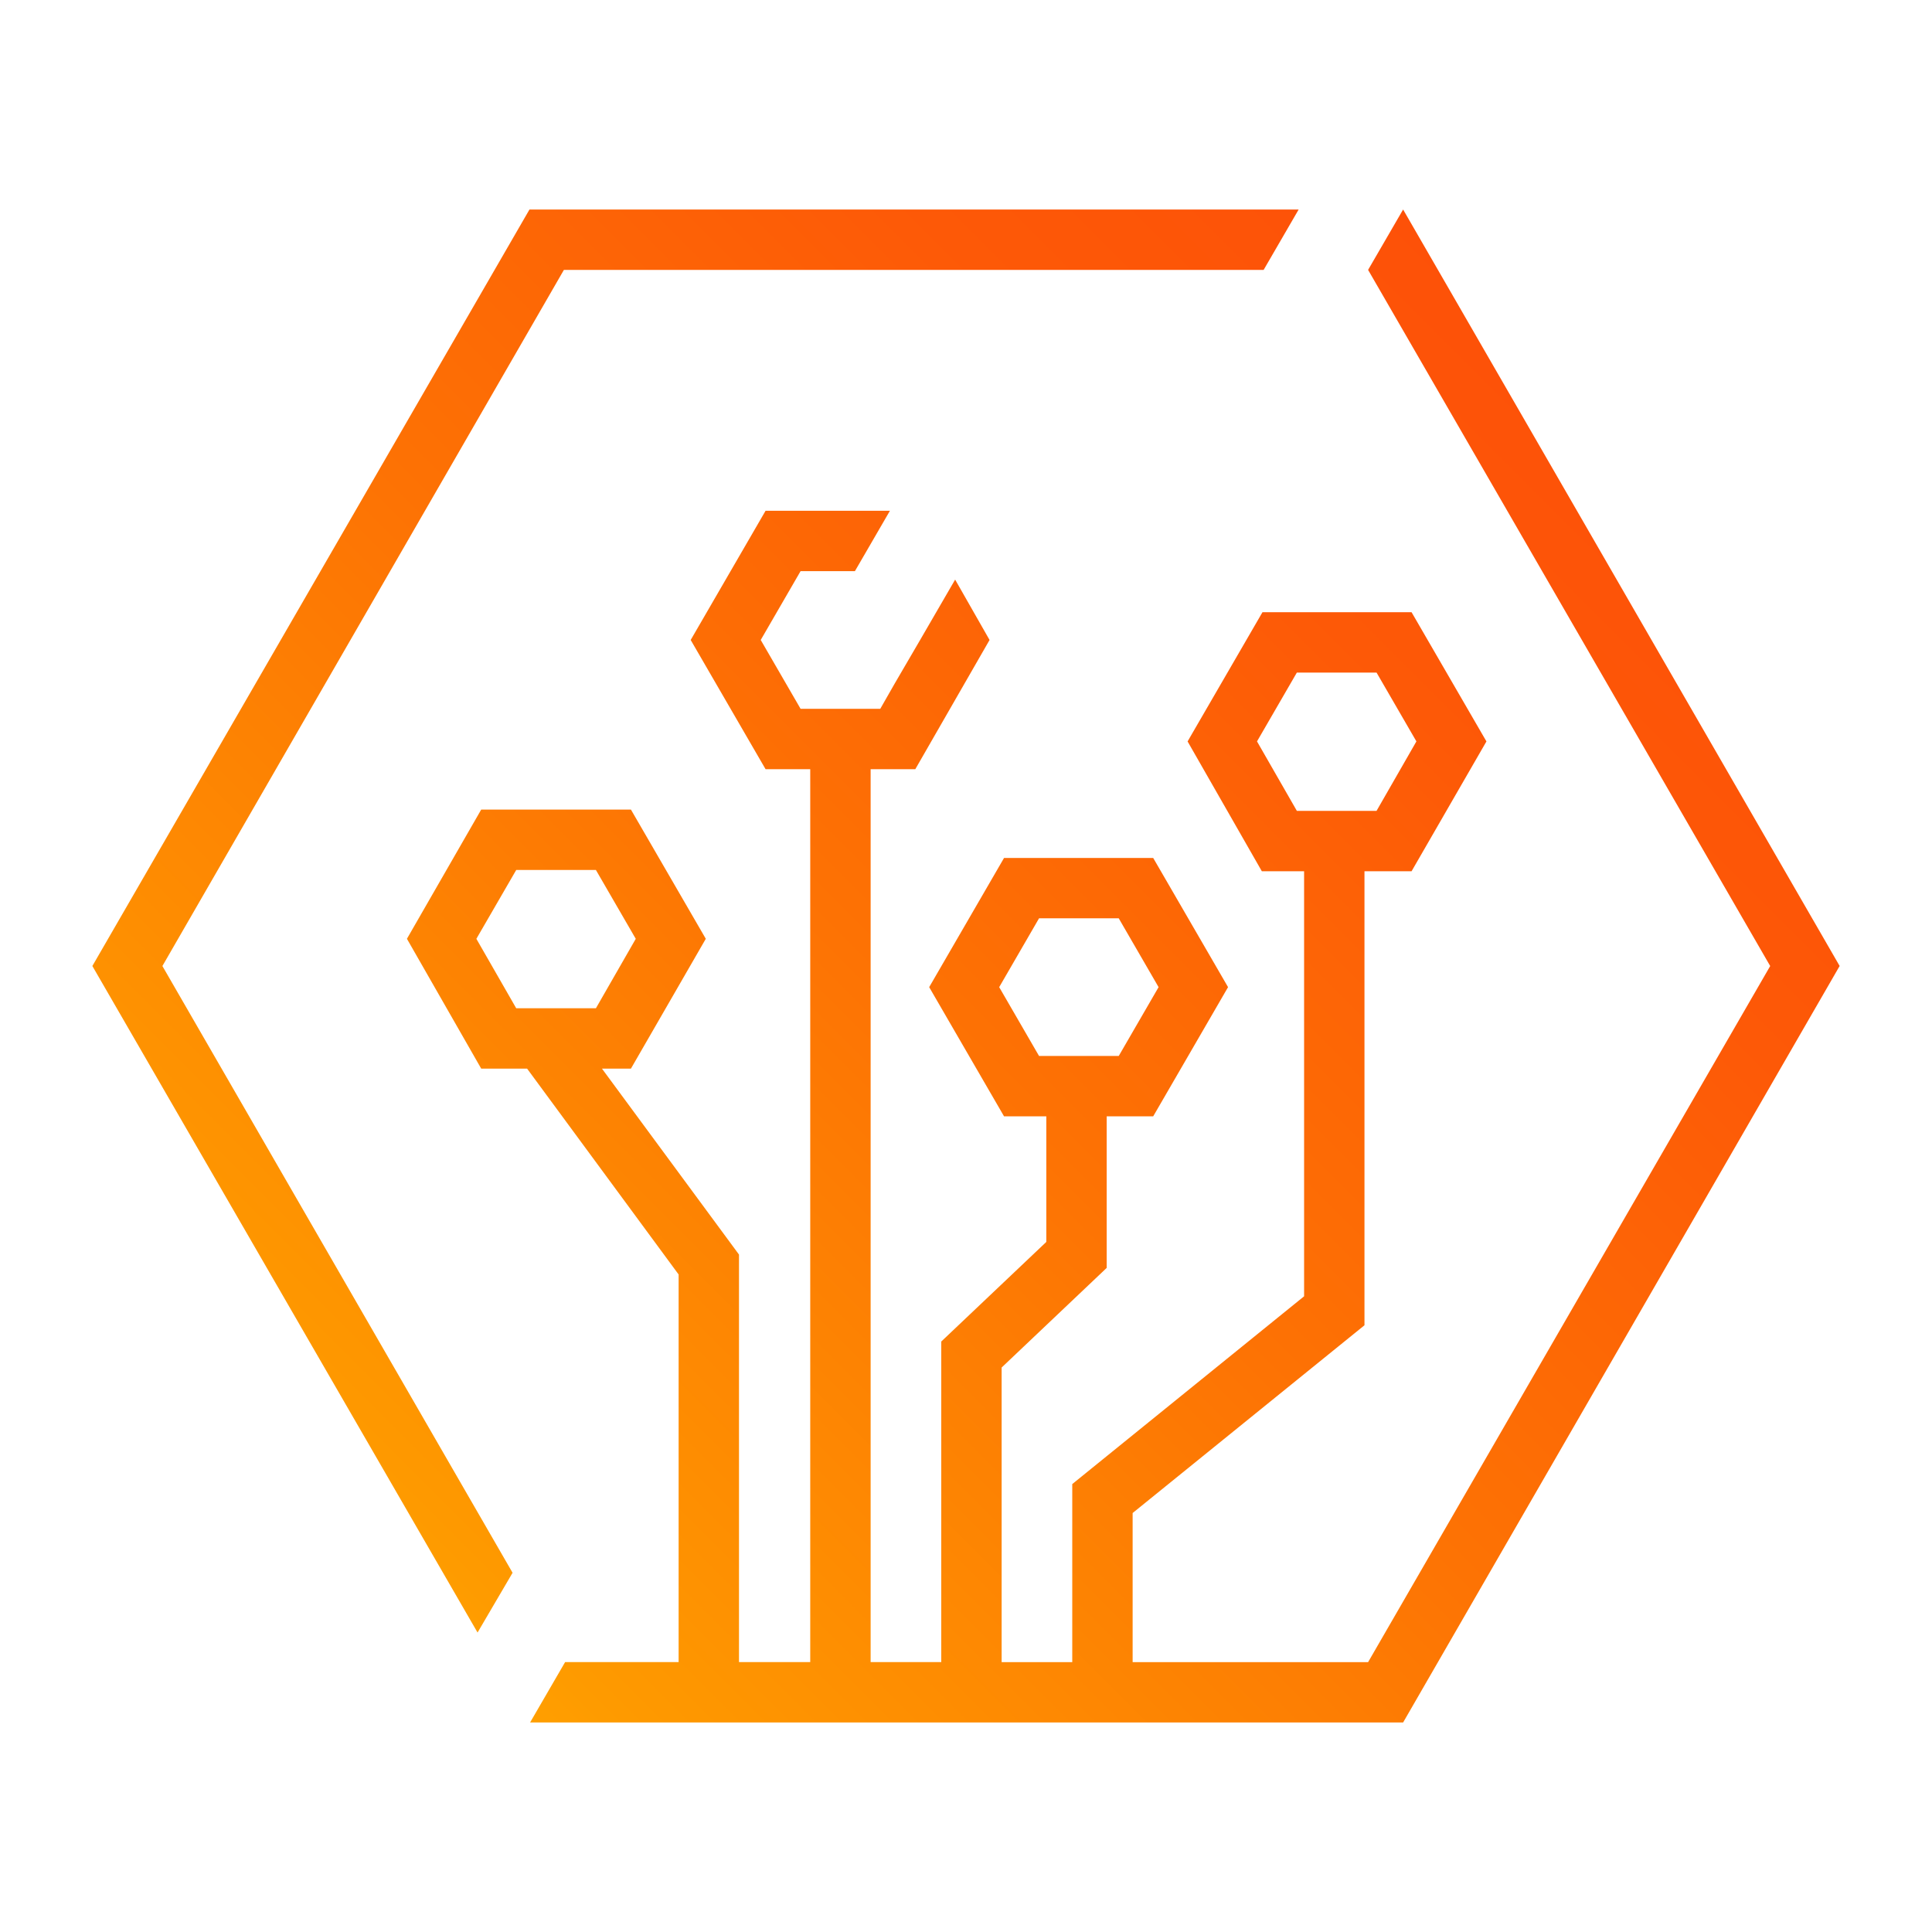
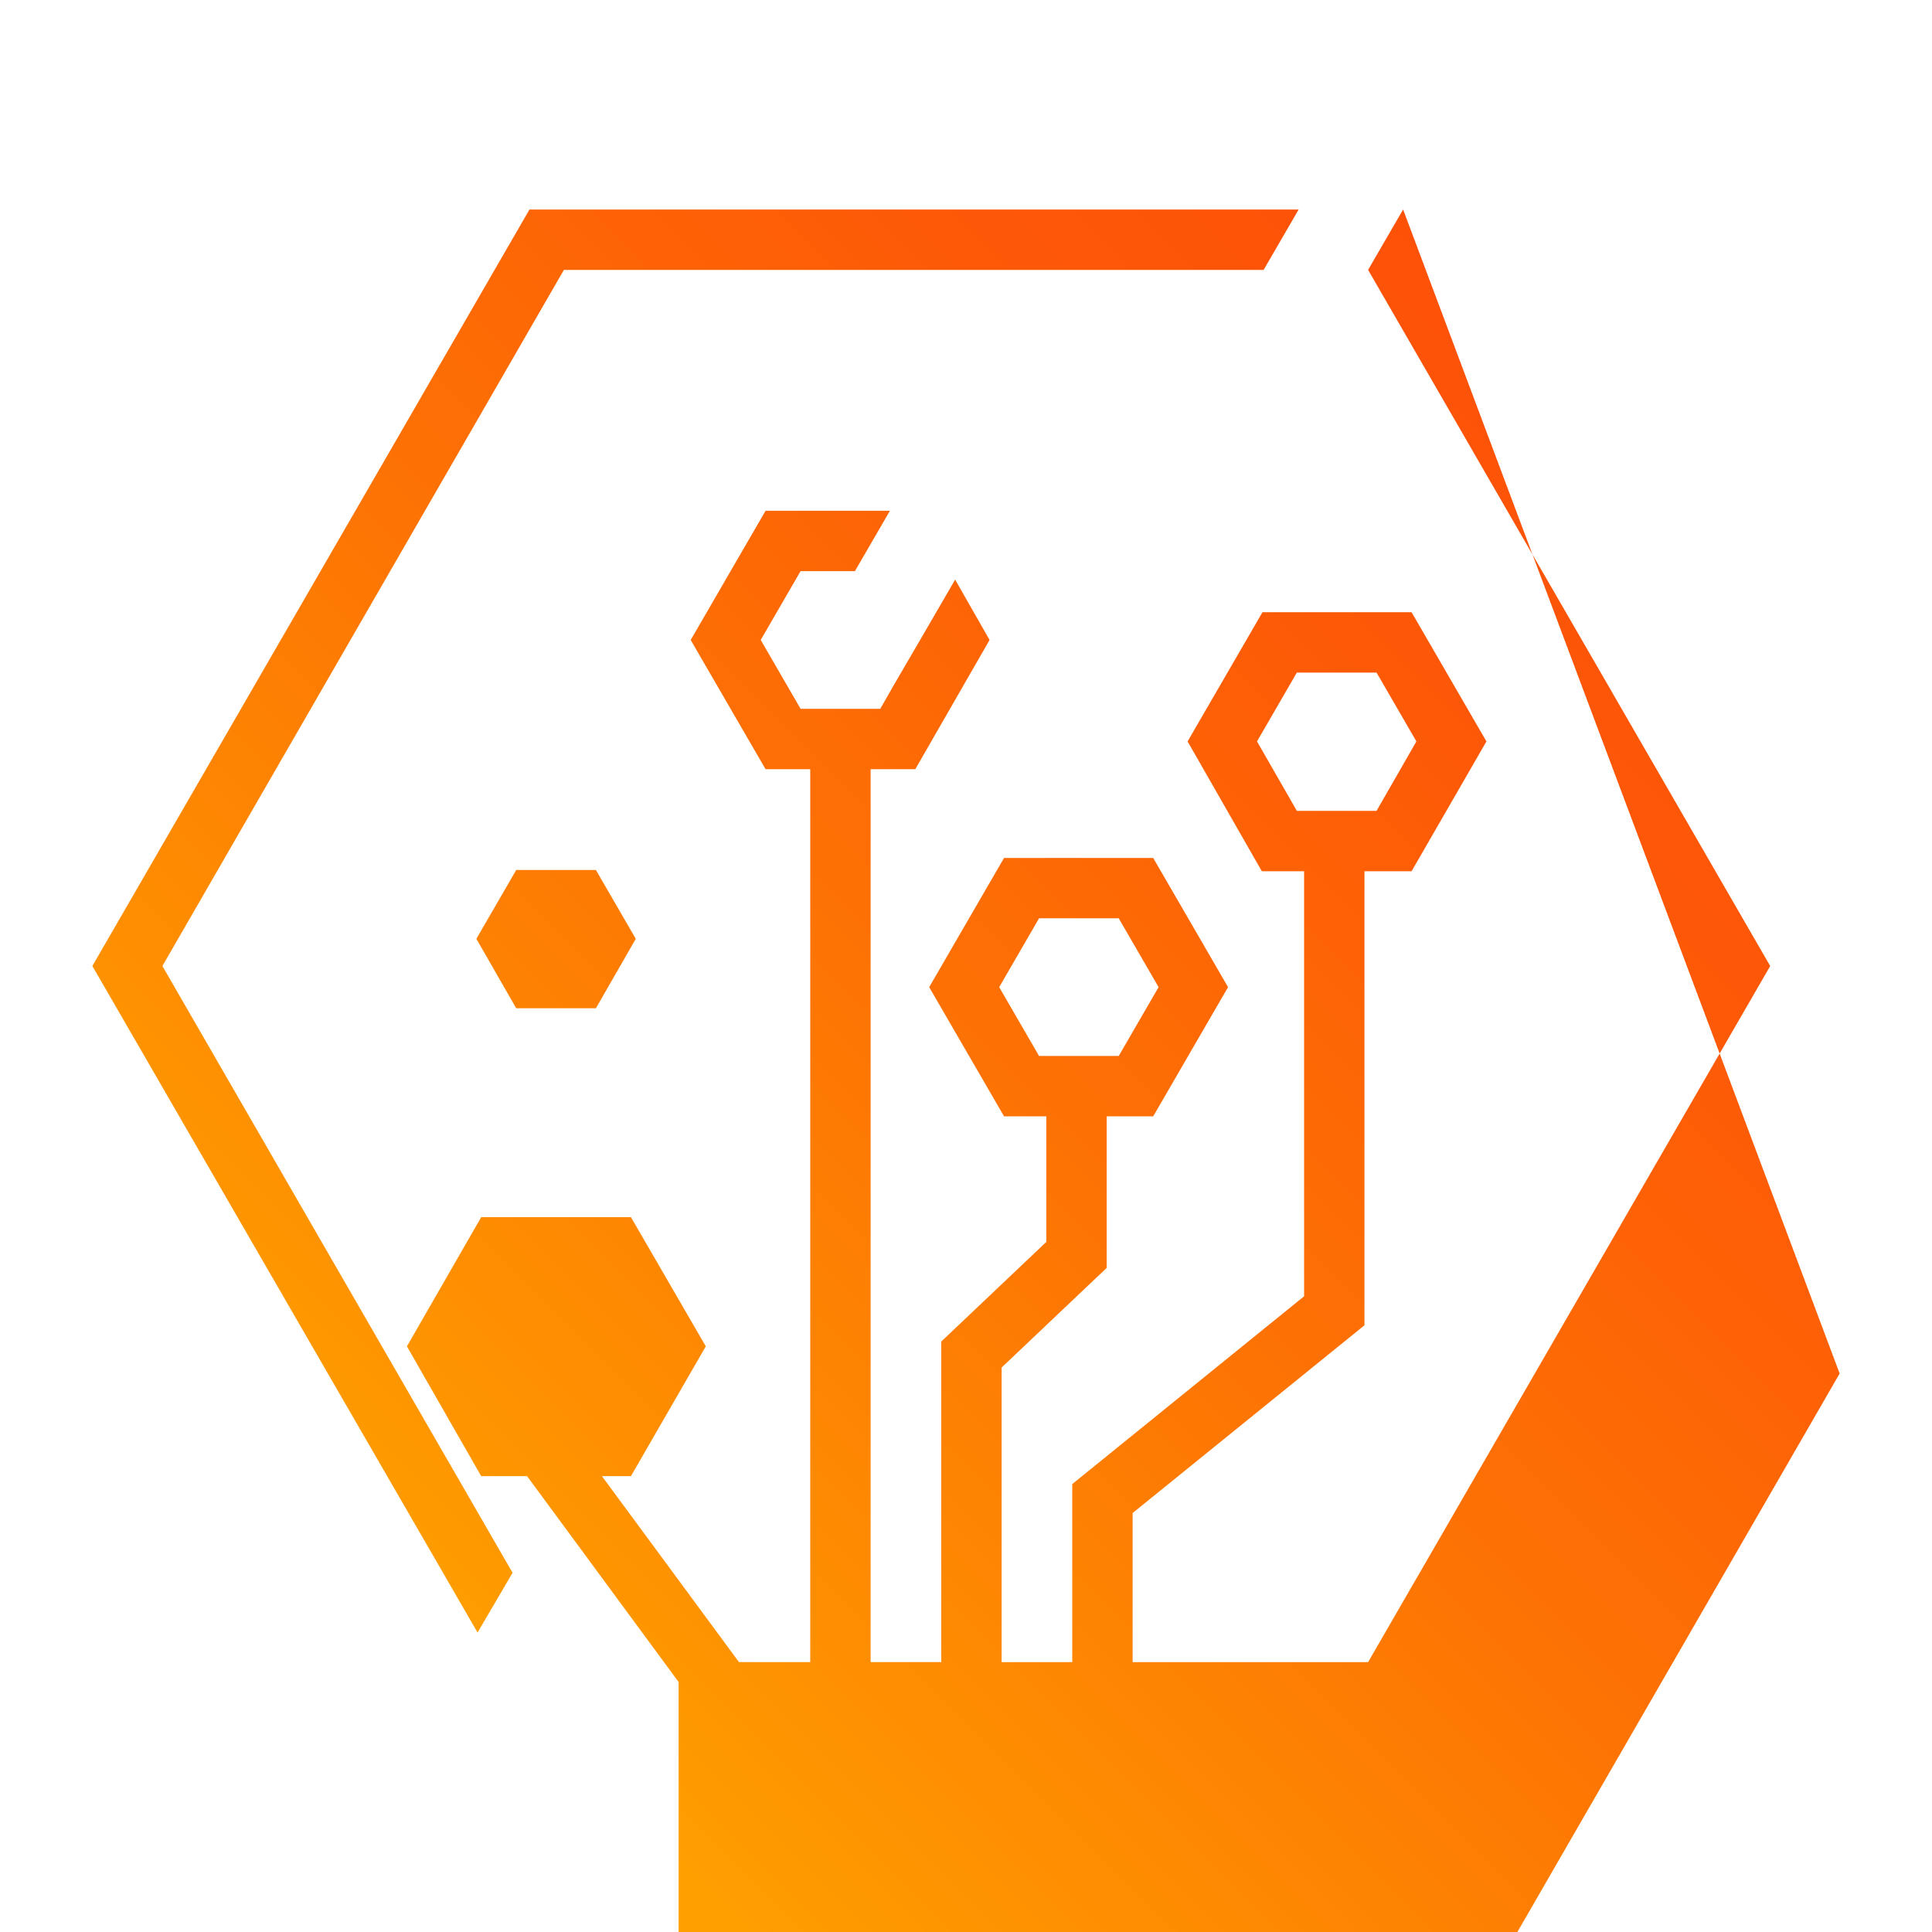
<svg xmlns="http://www.w3.org/2000/svg" id="Gradient" width="132" height="132" viewBox="0 0 72 72">
  <defs>
    <style>
      .cls-1 {
        fill: url(#linear-gradient);
      }
    </style>
    <linearGradient id="linear-gradient" x1="13.787" y1="58.224" x2="58.247" y2="13.764" gradientUnits="userSpaceOnUse">
      <stop offset="0" stop-color="#ff9f00" />
      <stop offset=".051" stop-color="#fe9900" />
      <stop offset=".466" stop-color="#fd7204" />
      <stop offset=".797" stop-color="#fd5907" />
      <stop offset="1" stop-color="#fd5108" />
    </linearGradient>
  </defs>
-   <path class="cls-1" d="M52.29,7.808l-1.305,2.25,14.985,25.943-14.985,25.942h-8.775v-5.557l8.64-6.997v-16.92h1.755l2.79-4.838-2.79-4.815h-5.557l-2.79,4.815,2.767,4.838h1.575v15.84l-8.64,6.998v6.637h-2.632v-10.98l3.915-3.713v-5.648h1.733l2.79-4.815-2.79-4.815h-5.558l-2.79,4.815,2.79,4.815h1.575v4.68l-3.915,3.712v11.947h-2.632V28.665h1.665l2.767-4.815-1.283-2.25-1.305,2.25-.945,1.62-.54.945h-2.97l-1.485-2.565,1.485-2.565h2.025l1.305-2.25h-4.635l-2.79,4.815,2.79,4.815h1.665v33.277h-2.655v-15.188l-5.107-6.93h1.08l2.79-4.838-2.79-4.815h-5.58l-2.768,4.815,2.768,4.838h1.71l5.647,7.672v14.445h-4.23l-1.305,2.25h32.535l16.268-28.192L52.29,7.808ZM48.33,30.218l-1.485-2.588,1.485-2.565h2.97l1.485,2.565-1.485,2.588h-2.97ZM38.722,39.353l-1.485-2.565,1.485-2.565h2.97l1.485,2.565-1.485,2.565h-2.97ZM19.238,37.575l-1.485-2.588,1.485-2.565h2.97l1.485,2.565-1.485,2.588h-2.97ZM19.732,7.808L3.442,36l14.355,24.84,1.305-2.227-13.05-22.612,14.963-25.943h26.077l1.305-2.25h-28.665Z" />
+   <path class="cls-1" d="M52.29,7.808l-1.305,2.25,14.985,25.943-14.985,25.942h-8.775v-5.557l8.64-6.997v-16.92h1.755l2.79-4.838-2.79-4.815h-5.557l-2.79,4.815,2.767,4.838h1.575v15.84l-8.64,6.998v6.637h-2.632v-10.98l3.915-3.713v-5.648h1.733l2.79-4.815-2.79-4.815h-5.558l-2.79,4.815,2.79,4.815h1.575v4.68l-3.915,3.712v11.947h-2.632V28.665h1.665l2.767-4.815-1.283-2.25-1.305,2.25-.945,1.62-.54.945h-2.97l-1.485-2.565,1.485-2.565h2.025l1.305-2.25h-4.635l-2.79,4.815,2.79,4.815h1.665v33.277h-2.655l-5.107-6.93h1.08l2.79-4.838-2.79-4.815h-5.58l-2.768,4.815,2.768,4.838h1.71l5.647,7.672v14.445h-4.23l-1.305,2.25h32.535l16.268-28.192L52.29,7.808ZM48.33,30.218l-1.485-2.588,1.485-2.565h2.97l1.485,2.565-1.485,2.588h-2.97ZM38.722,39.353l-1.485-2.565,1.485-2.565h2.97l1.485,2.565-1.485,2.565h-2.97ZM19.238,37.575l-1.485-2.588,1.485-2.565h2.97l1.485,2.565-1.485,2.588h-2.97ZM19.732,7.808L3.442,36l14.355,24.84,1.305-2.227-13.05-22.612,14.963-25.943h26.077l1.305-2.25h-28.665Z" />
</svg>